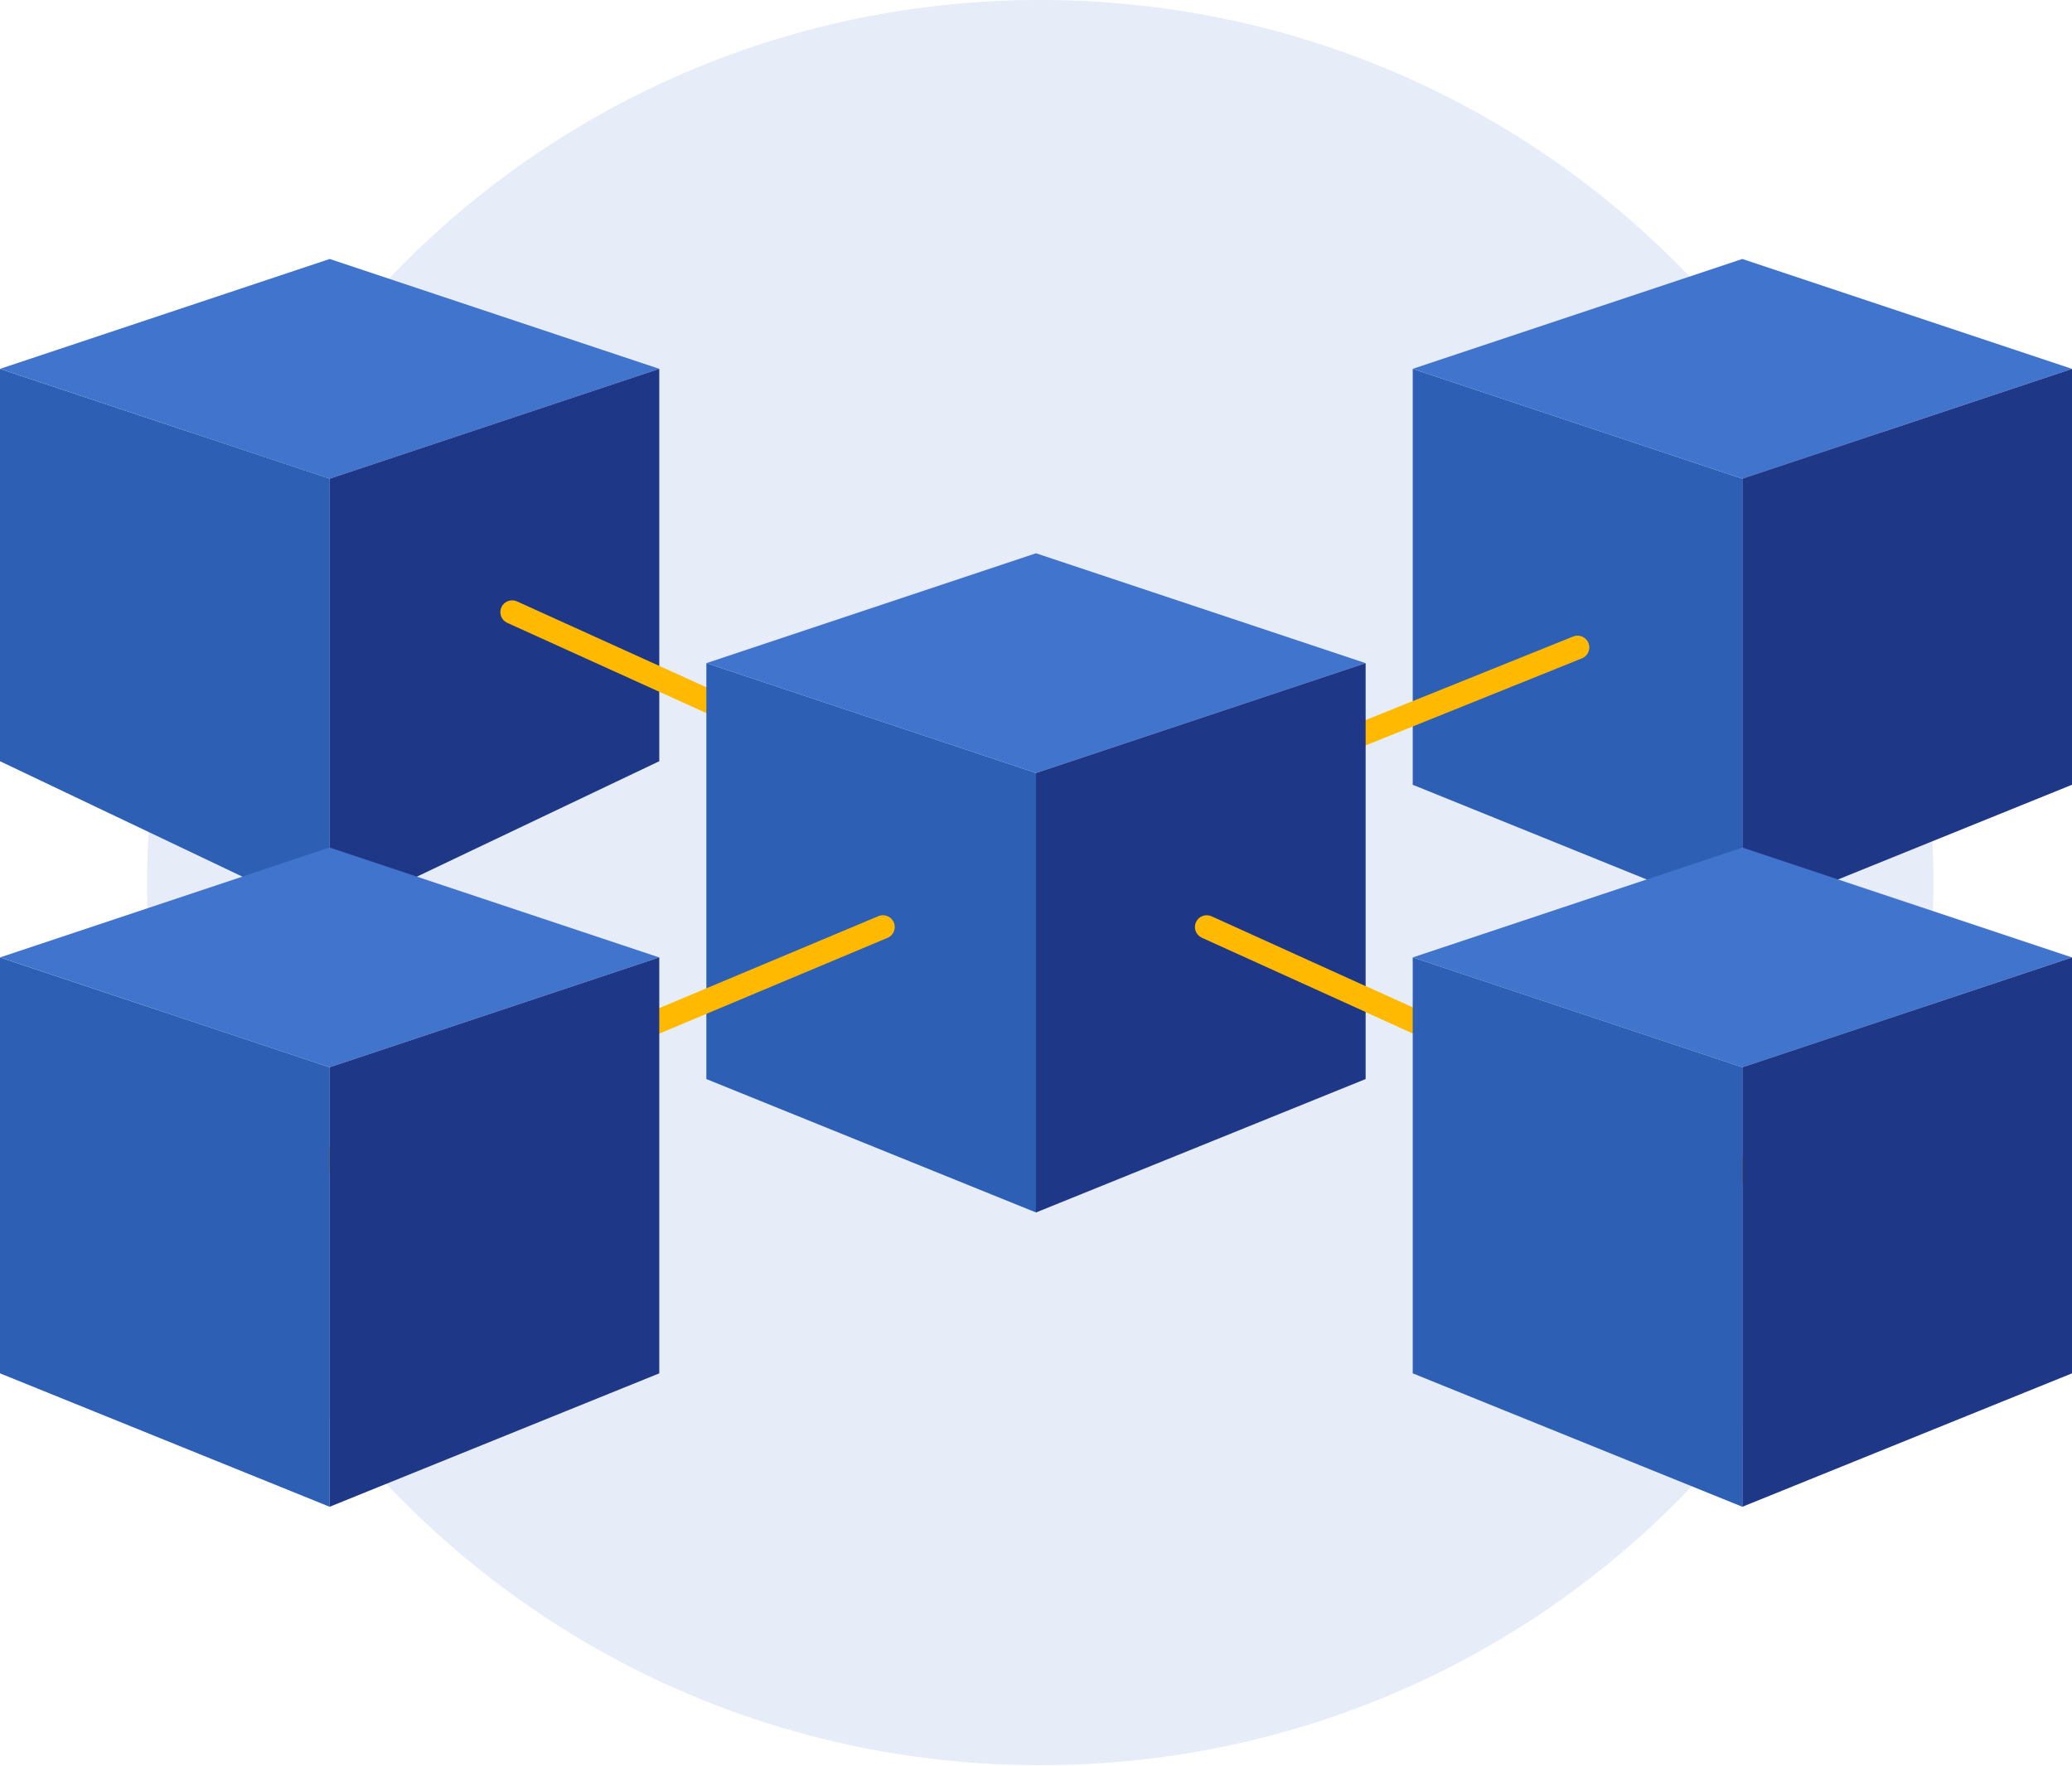
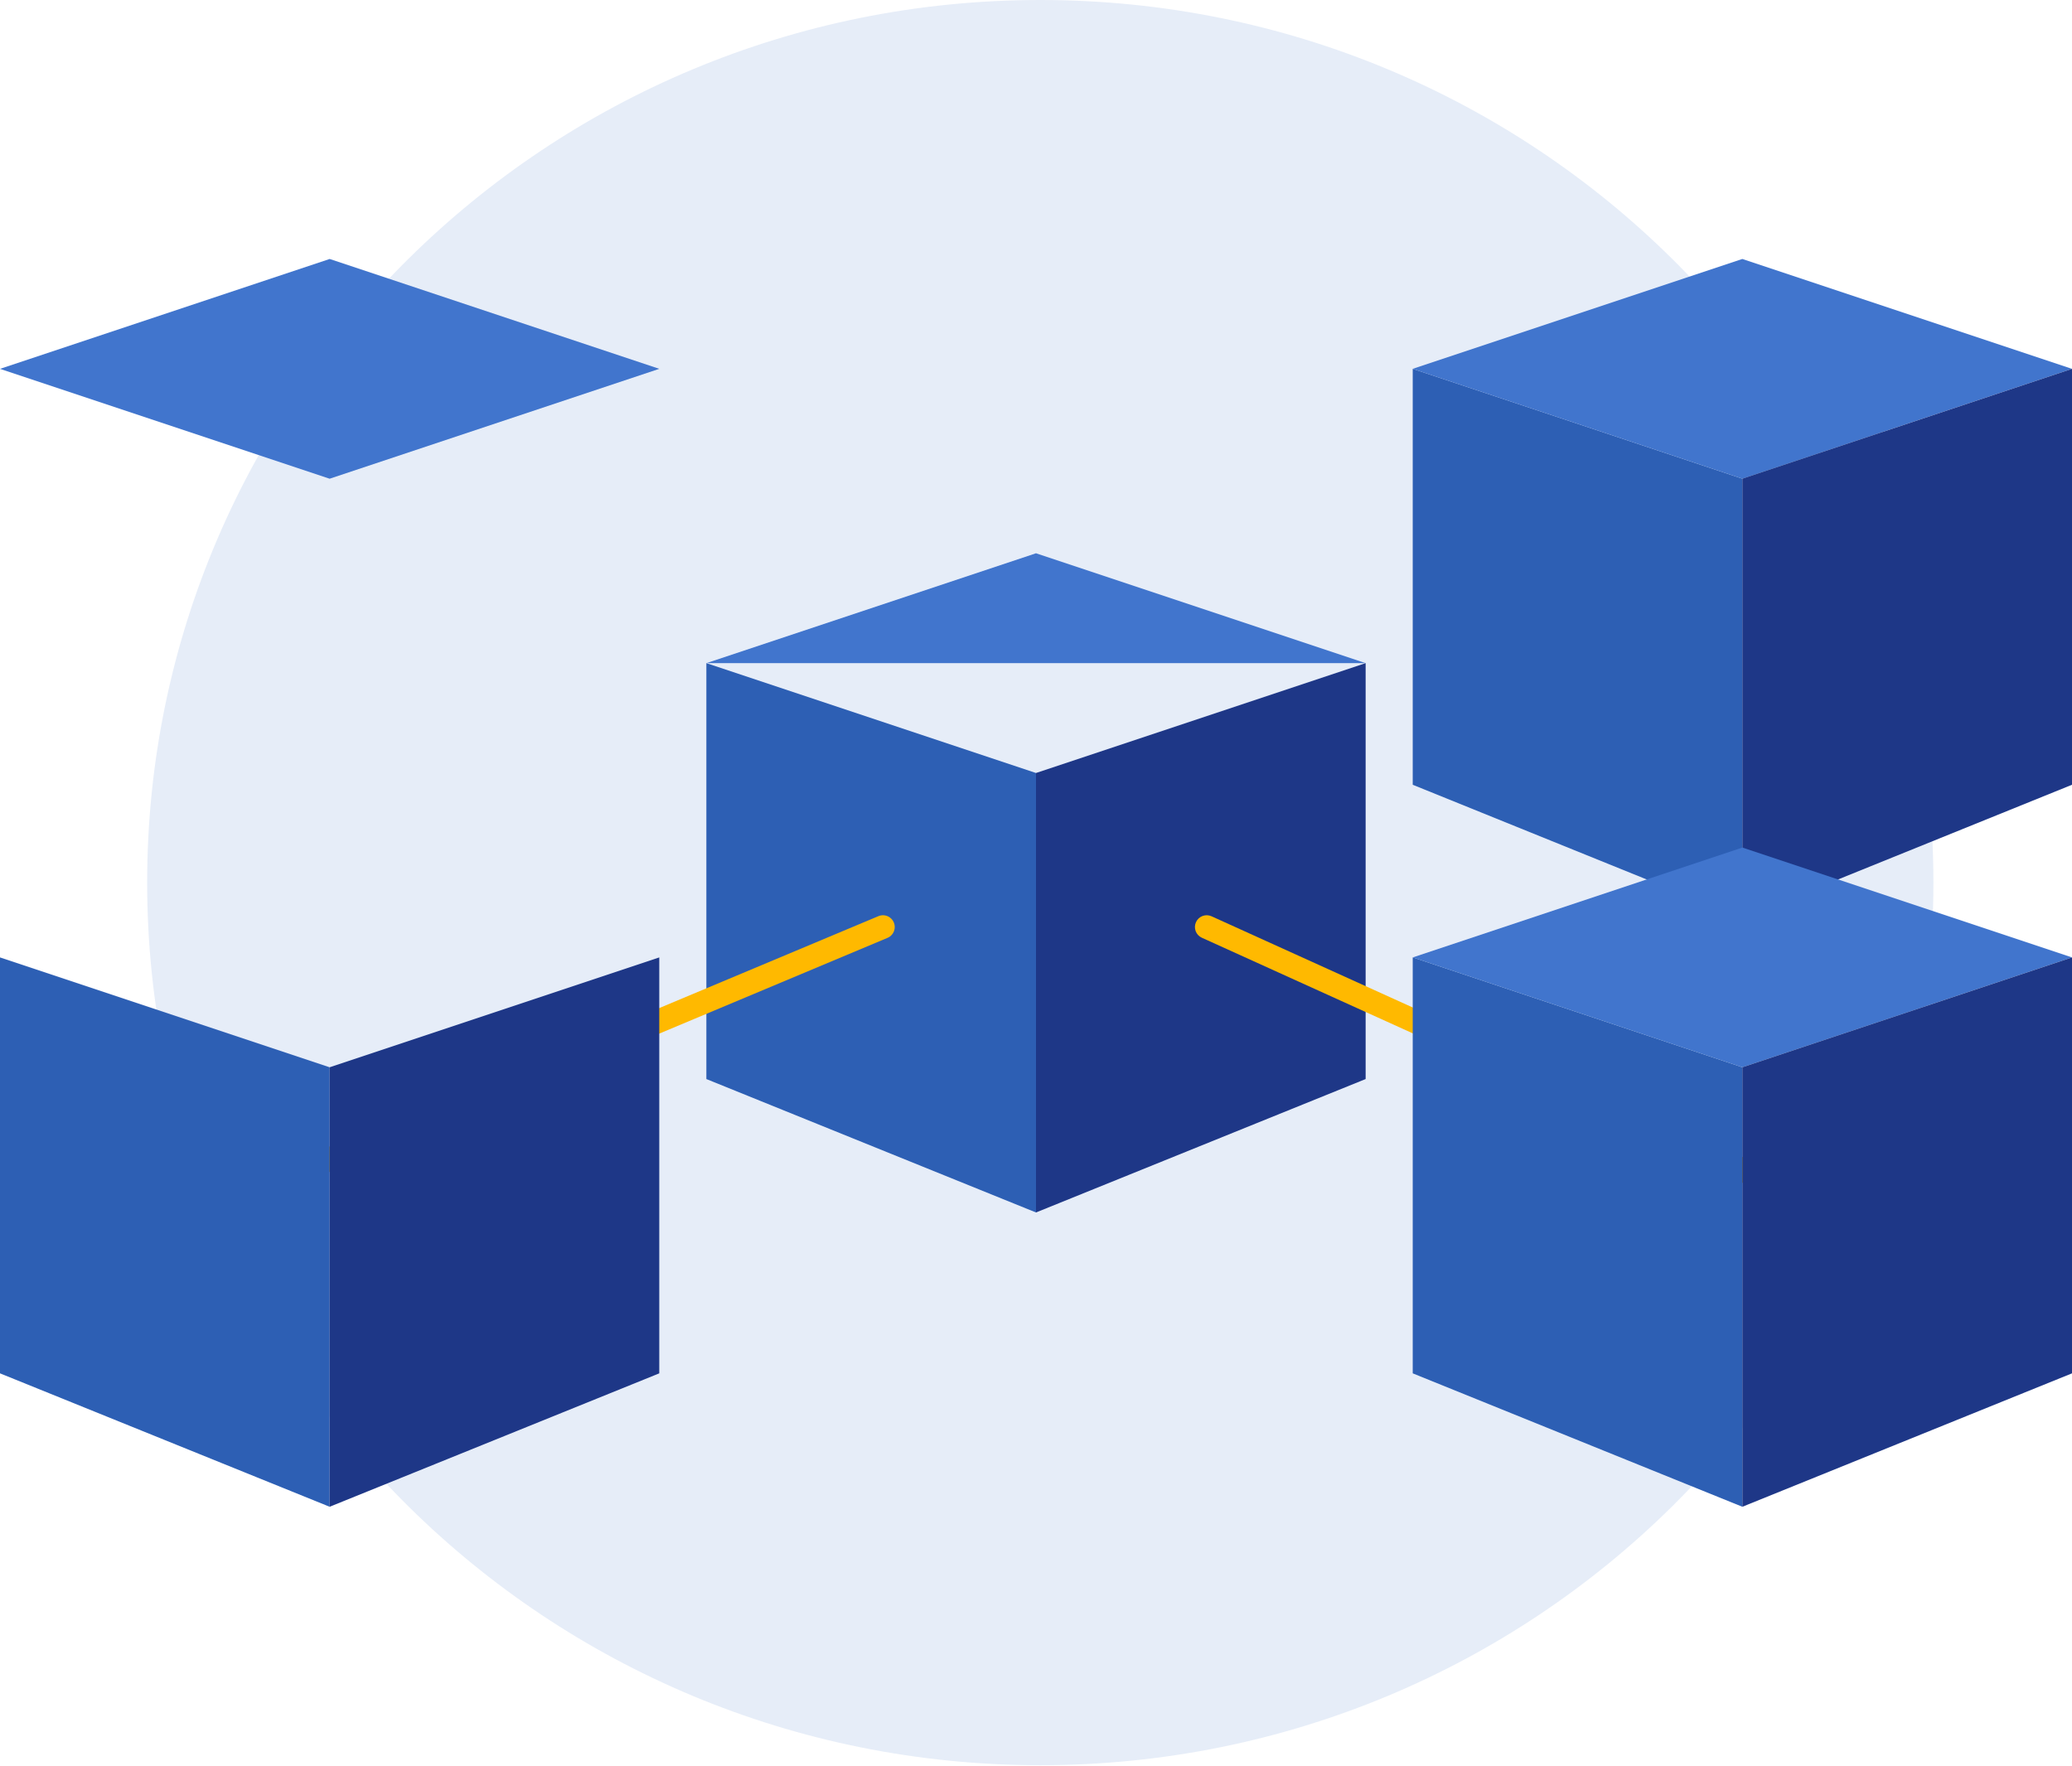
<svg xmlns="http://www.w3.org/2000/svg" width="176" height="150" viewBox="0 0 176 150" fill="none">
  <path d="M88.365 149.955C130.263 149.955 164.229 116.387 164.229 74.978C164.229 33.569 130.263 0 88.365 0C46.466 0 12.5 33.569 12.5 74.978C12.5 116.387 46.466 149.955 88.365 149.955Z" fill="#E6EDF8" />
-   <path d="M0 31.333L28 40.666V78L0 64.666V31.333Z" fill="#2D5FB4" />
  <path d="M0 31.333L28 40.667L56 31.333L28 22L0 31.333Z" fill="#4175CD" />
-   <path d="M56 31.333L28 40.666V78L56 64.666V31.333Z" fill="#1E3787" />
  <path d="M120 31.333L148 40.666V78L120 66.666V31.333Z" fill="#2D5FB4" />
  <path d="M120 31.333L148 40.667L176 31.333L148 22L120 31.333Z" fill="#4175CD" />
  <path d="M176 31.333L148 40.666V78L176 66.666V31.333Z" fill="#1E3787" />
-   <path d="M43.913 51.089C43.41 50.861 42.817 51.084 42.589 51.587C42.361 52.09 42.584 52.683 43.087 52.911L43.913 51.089ZM43.087 52.911L161.087 106.411L161.913 104.589L43.913 51.089L43.087 52.911Z" fill="#FFB900" />
-   <path d="M134 55L75 78.75" stroke="#FFB900" stroke-width="2" stroke-linecap="round" />
  <path d="M60 56.333L88 65.666V103L60 91.666V56.333Z" fill="#2D5FB4" />
-   <path d="M60 56.333L88 65.667L116 56.333L88 47L60 56.333Z" fill="#4175CD" />
+   <path d="M60 56.333L116 56.333L88 47L60 56.333Z" fill="#4175CD" />
  <path d="M116 56.333L88 65.666V103L116 91.666V56.333Z" fill="#1E3787" />
  <path d="M16 103.5L75 78.75" stroke="#FFB900" stroke-width="2" stroke-linecap="round" />
  <path d="M102.913 77.839C102.41 77.611 101.817 77.834 101.589 78.337C101.361 78.84 101.584 79.433 102.087 79.661L102.913 77.839ZM102.087 79.661L161.087 106.411L161.913 104.589L102.913 77.839L102.087 79.661Z" fill="#FFB900" />
  <path d="M120 81.333L148 90.666V128L120 116.666V81.333Z" fill="#2D5FB4" />
  <path d="M120 81.333L148 90.667L176 81.333L148 72L120 81.333Z" fill="#4175CD" />
  <path d="M176 81.333L148 90.666V128L176 116.666V81.333Z" fill="#1E3787" />
  <path d="M0 81.333L28 90.666V128L0 116.666V81.333Z" fill="#2D5FB4" />
-   <path d="M0 81.333L28 90.667L56 81.333L28 72L0 81.333Z" fill="#4175CD" />
  <path d="M56 81.333L28 90.666V128L56 116.666V81.333Z" fill="#1E3787" />
</svg>